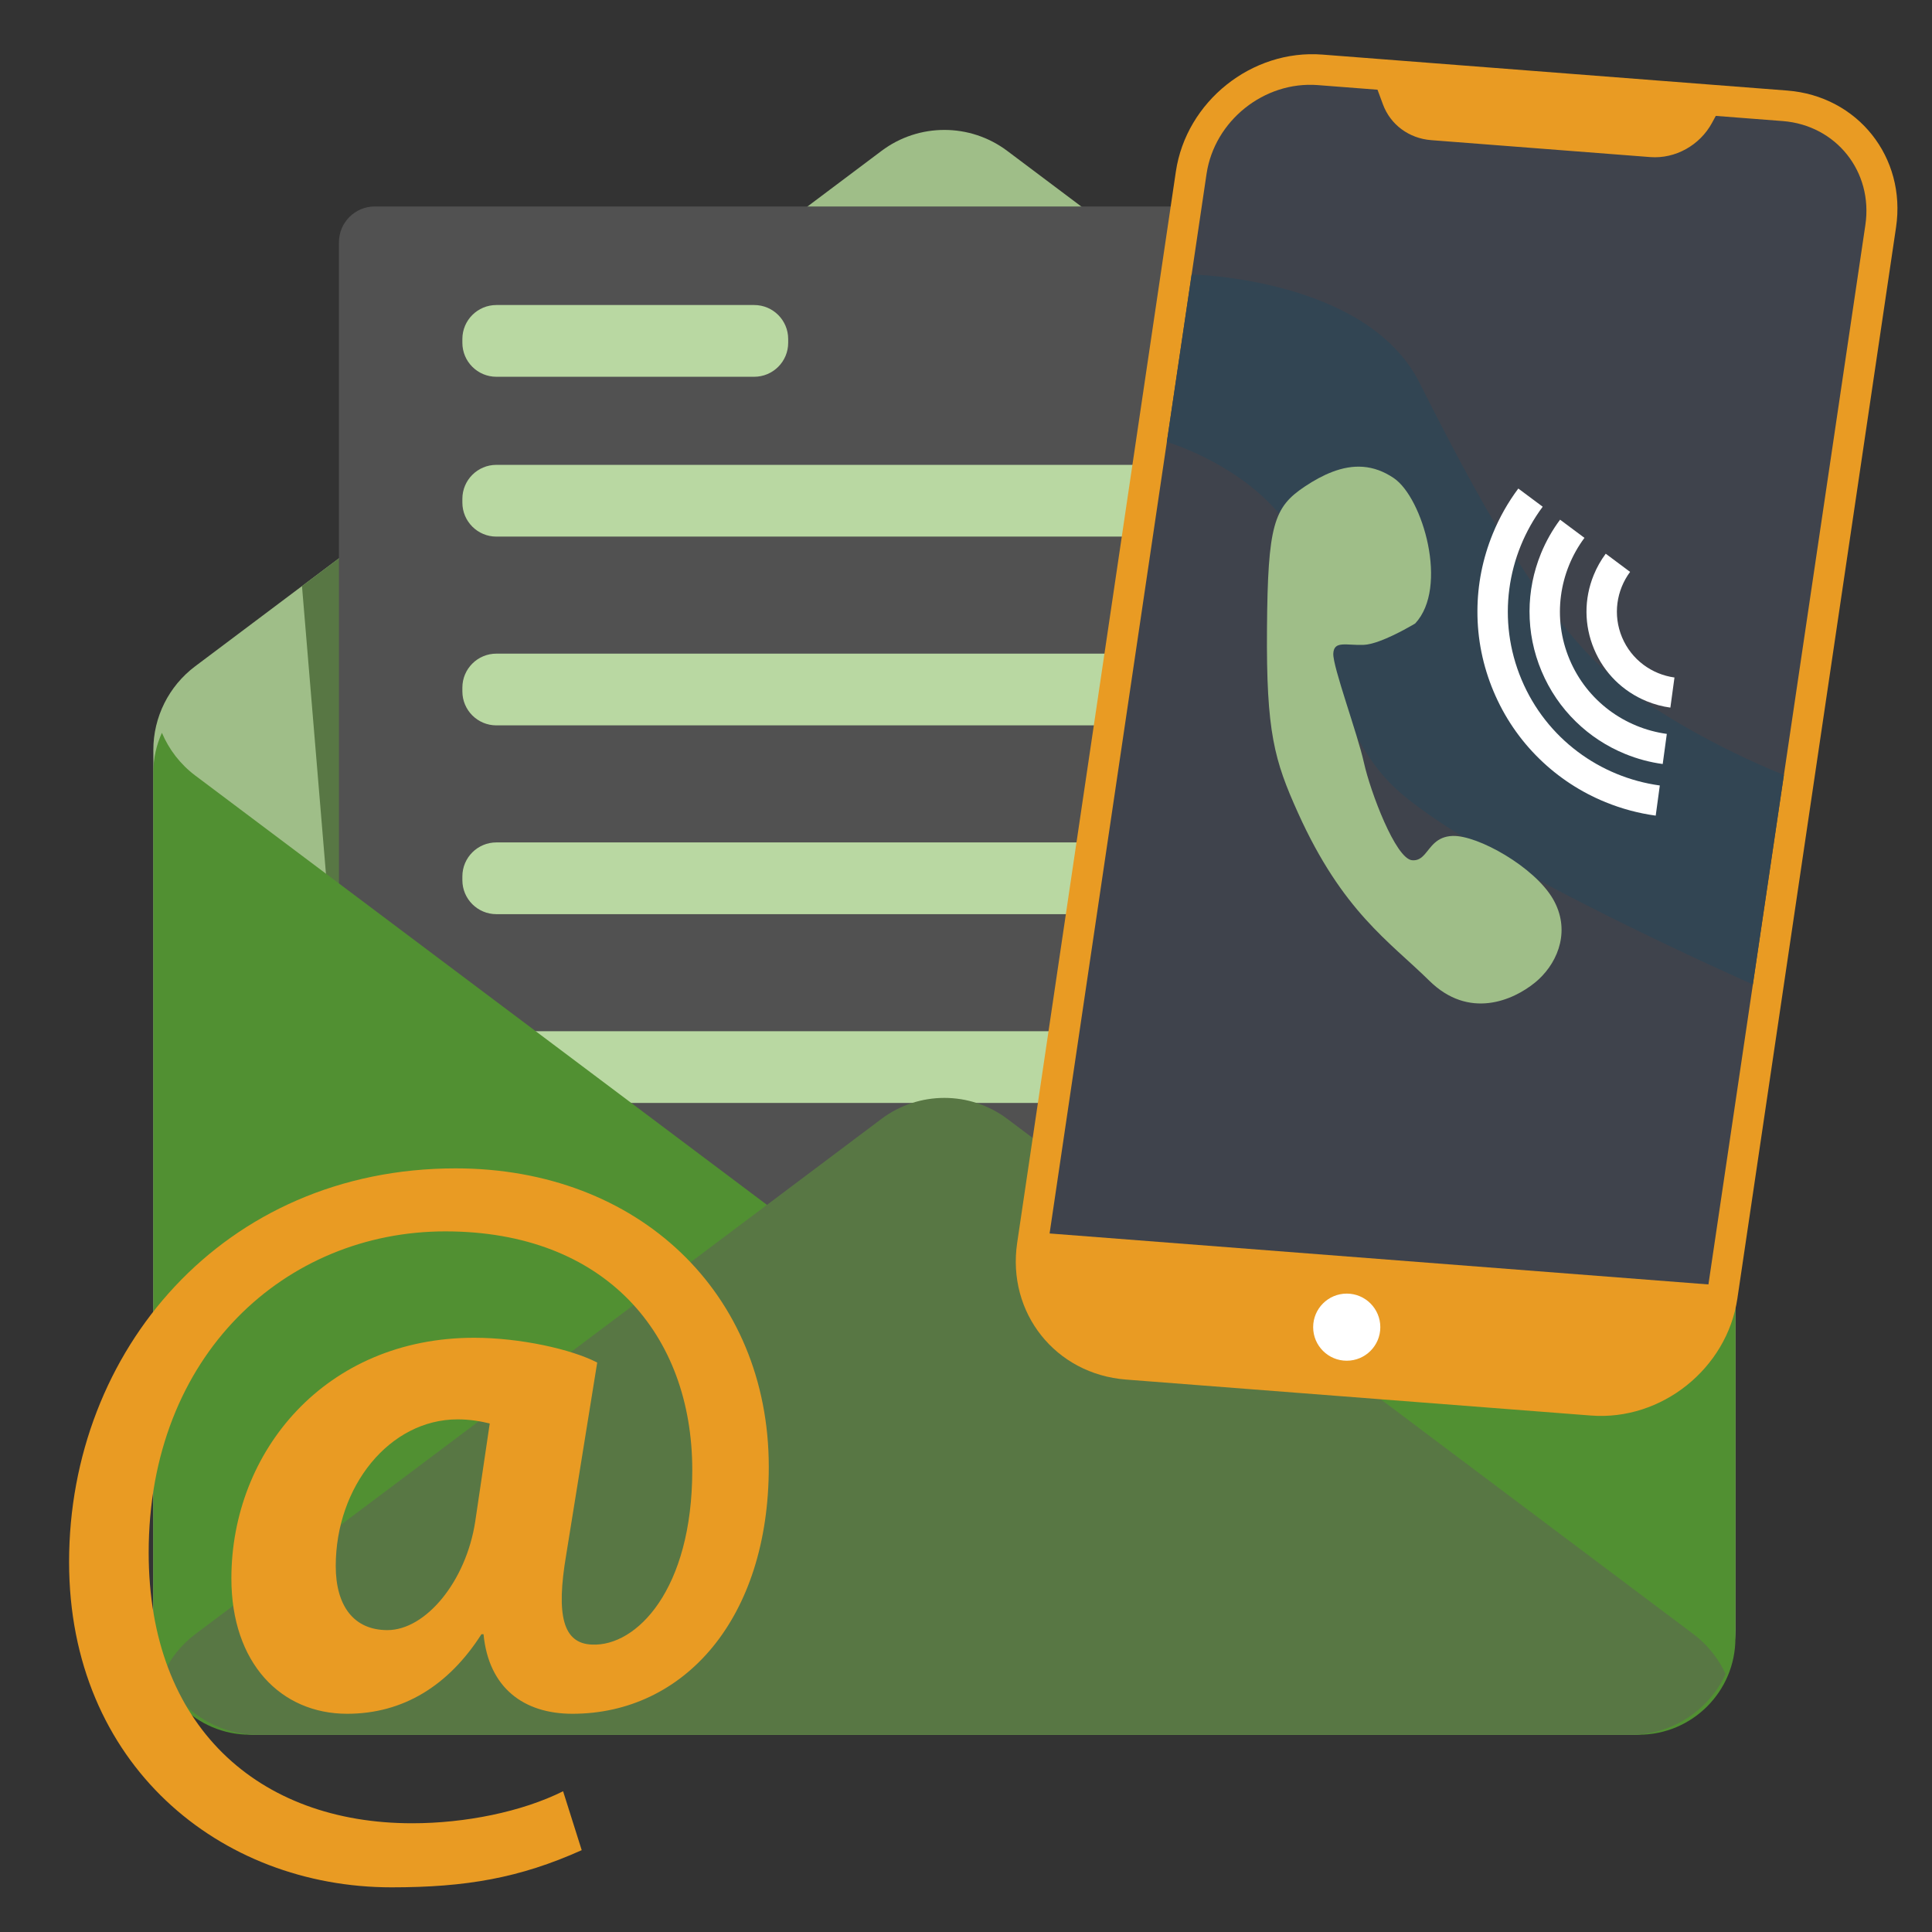
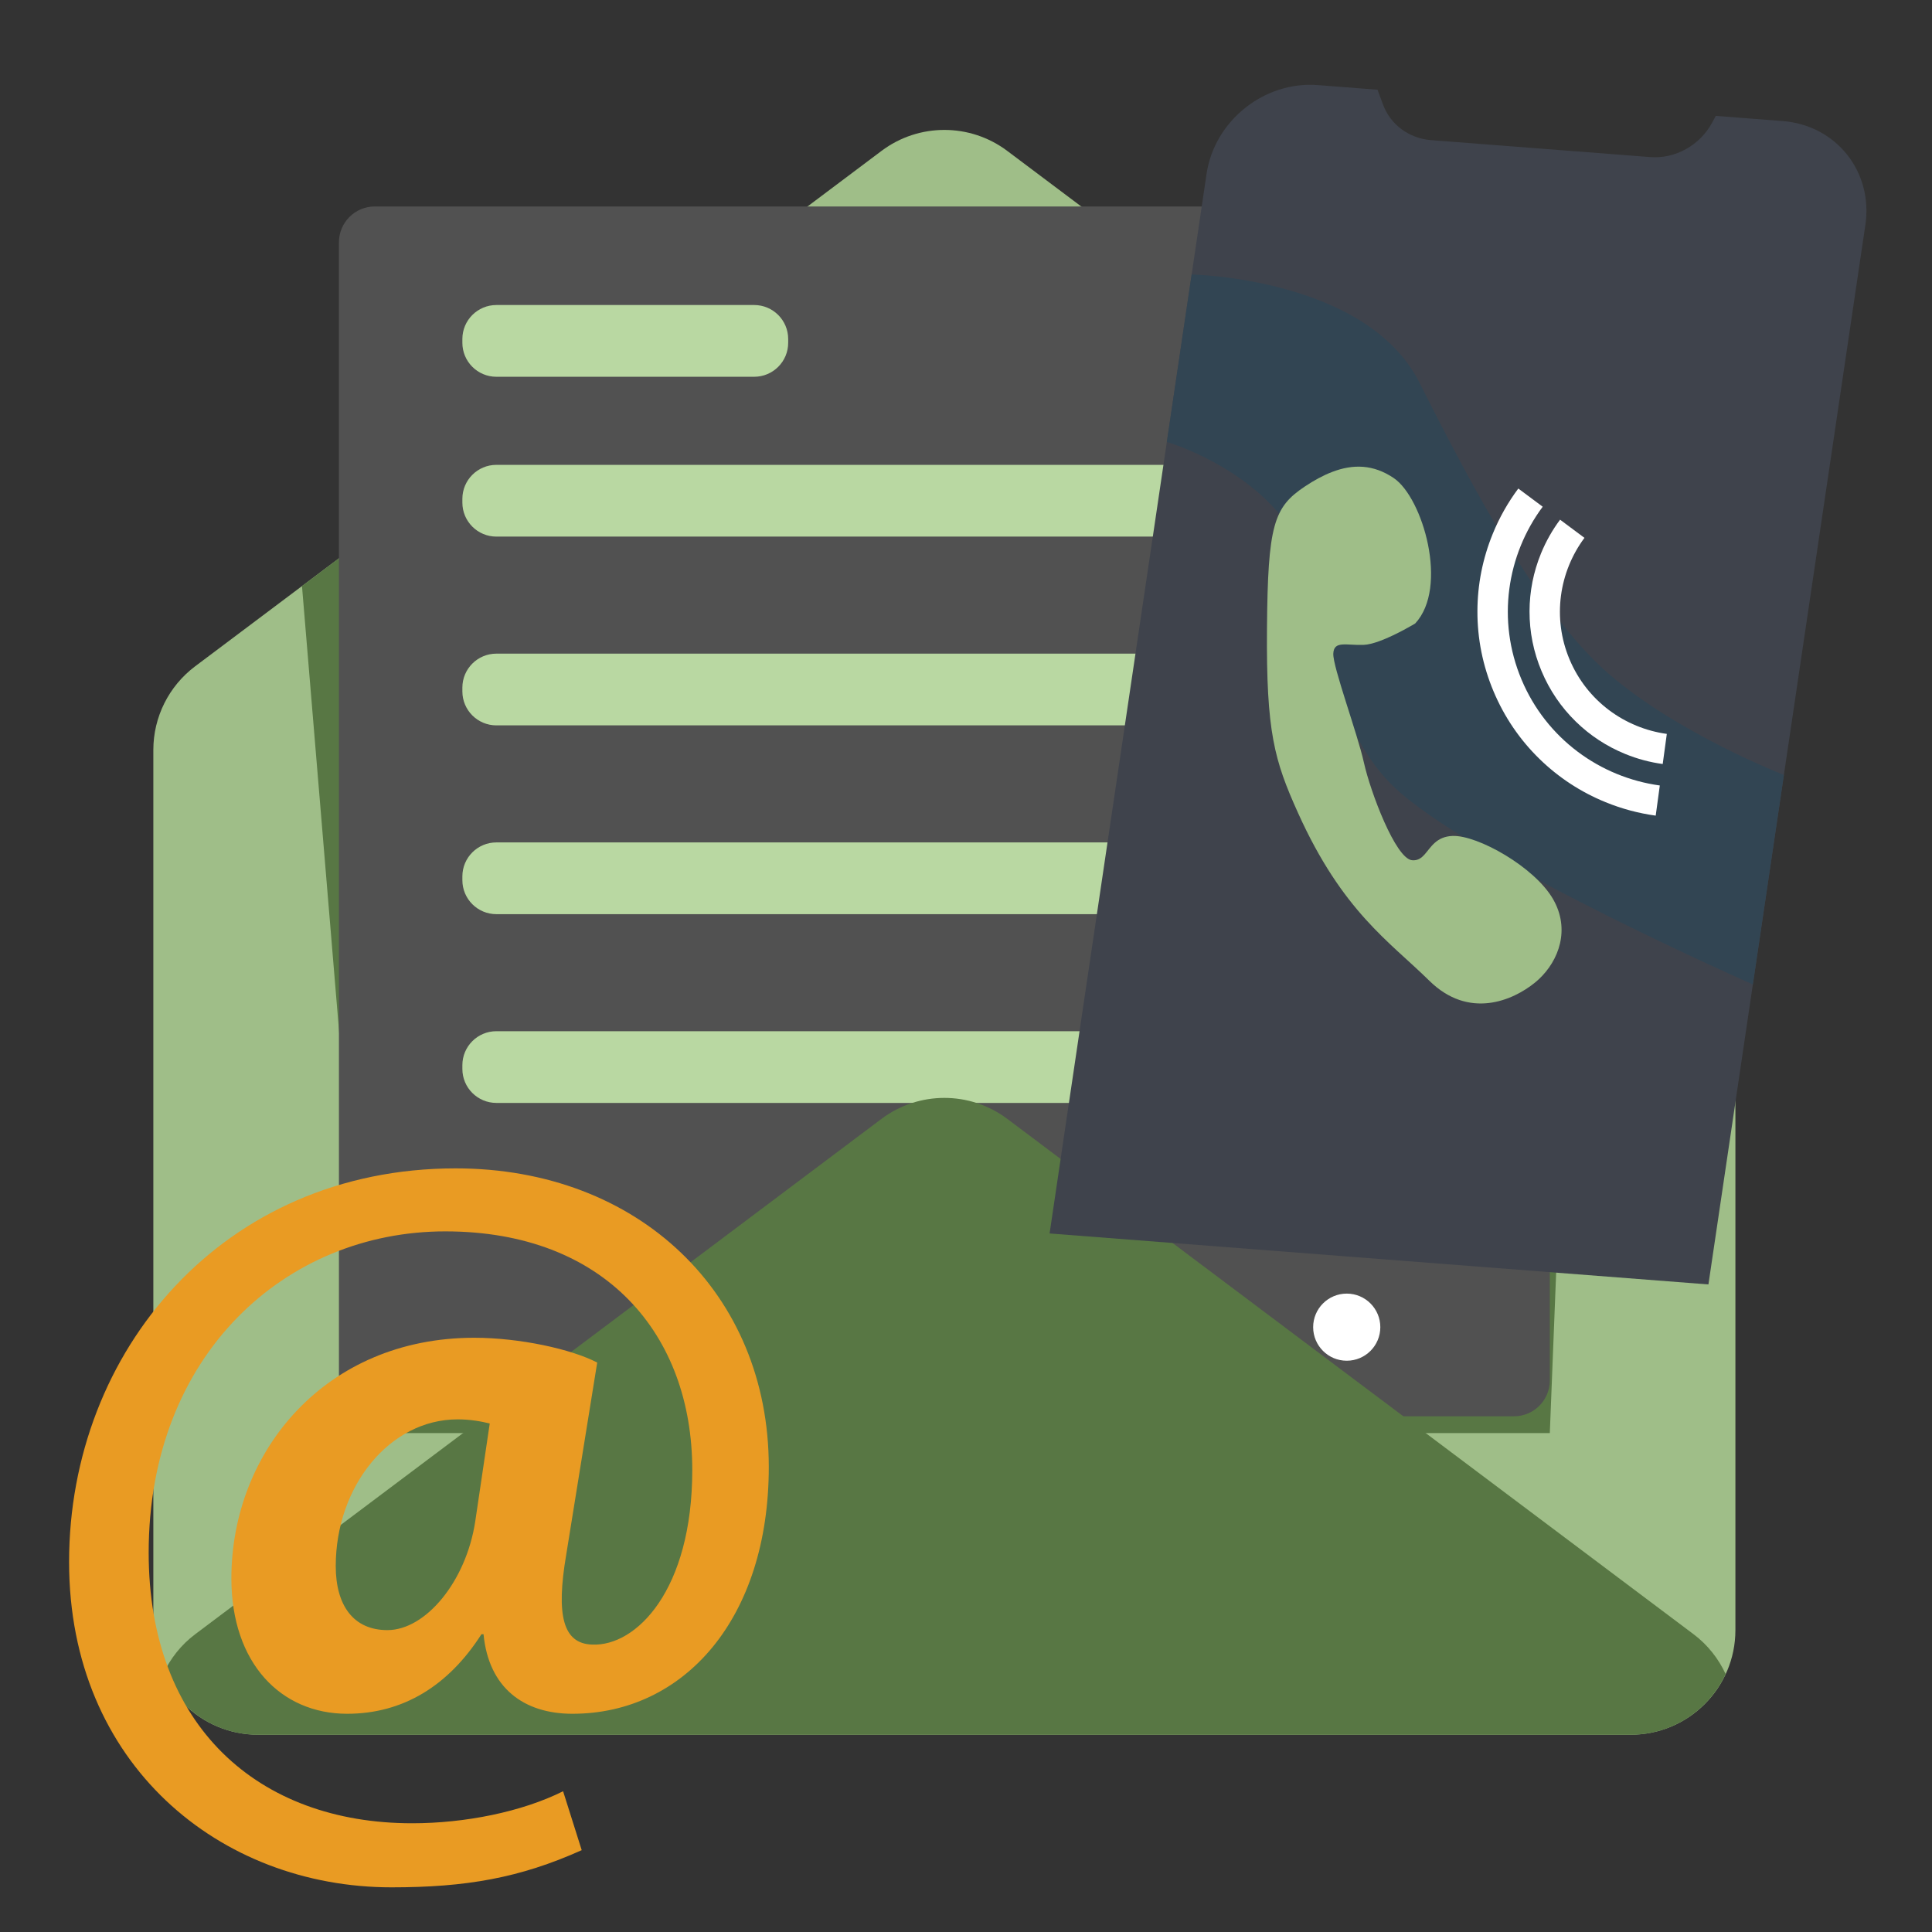
<svg xmlns="http://www.w3.org/2000/svg" width="700" zoomAndPan="magnify" viewBox="0 0 525 525" height="700" preserveAspectRatio="xMidYMid meet" version="1.0">
  <rect x="0" y="0" width="525" height="525" fill="#333333" stroke="none" />
  <defs>
    <clipPath id="eb3d2ced90">
      <path d="M 41.086 35 L 472 35 L 472 471.383 L 41.086 471.383 Z M 41.086 35 " clip-rule="nonzero" />
    </clipPath>
    <clipPath id="86d1b3781b">
      <path d="M 41.086 199 L 472 199 L 472 471.383 L 41.086 471.383 Z M 41.086 199 " clip-rule="nonzero" />
    </clipPath>
    <clipPath id="c48da34fdb">
      <path d="M 44 298 L 469 298 L 469 471.383 L 44 471.383 Z M 44 298 " clip-rule="nonzero" />
    </clipPath>
    <clipPath id="905047cc9c">
      <path d="M 18.77 317.445 L 208.906 317.445 L 208.906 512.824 L 18.77 512.824 Z M 18.77 317.445 " clip-rule="nonzero" />
    </clipPath>
  </defs>
  <g clip-path="url(#eb3d2ced90)">
    <path fill="#9fbe88" d="M 460.219 181.059 L 273.719 41.012 C 263.594 33.402 249.652 33.402 239.531 41.012 L 53.031 181.059 C 45.879 186.43 41.668 194.848 41.668 203.785 L 41.668 442.957 C 41.668 458.66 54.41 471.391 70.129 471.391 L 443.121 471.391 C 458.84 471.391 471.578 458.66 471.578 442.957 L 471.578 203.785 C 471.578 194.848 467.371 186.43 460.219 181.059 " fill-opacity="1" fill-rule="nonzero" />
  </g>
  <path fill="#587744" d="M 299.898 60.664 L 213.355 60.664 L 101.23 144.867 L 82.062 159.262 L 101.23 389.426 L 421.145 389.426 L 430.273 158.57 L 299.898 60.664 " fill-opacity="1" fill-rule="nonzero" />
  <path fill="#515151" d="M 411.395 56.105 L 101.852 56.105 C 96.465 56.105 92.102 60.465 92.102 65.848 L 92.102 375.125 C 92.102 380.5 96.465 384.863 101.852 384.863 L 411.395 384.863 C 416.781 384.863 421.145 380.5 421.145 375.125 L 421.145 65.848 C 421.145 60.465 416.781 56.105 411.395 56.105 " fill-opacity="1" fill-rule="nonzero" />
  <path fill="#b9d8a2" d="M 204.938 82.887 L 134.887 82.887 C 129.785 82.887 125.645 87.023 125.645 92.121 L 125.645 93.152 C 125.645 98.25 129.785 102.383 134.887 102.383 L 204.938 102.383 C 210.043 102.383 214.18 98.25 214.18 93.152 L 214.18 92.121 C 214.18 87.023 210.043 82.887 204.938 82.887 " fill-opacity="1" fill-rule="nonzero" />
  <path fill="#b9d8a2" d="M 380.871 126.32 L 134.887 126.32 C 129.785 126.32 125.645 130.457 125.645 135.555 L 125.645 136.578 C 125.645 141.676 129.785 145.816 134.887 145.816 L 380.871 145.816 C 385.973 145.816 390.113 141.676 390.113 136.578 L 390.113 135.555 C 390.113 130.457 385.973 126.32 380.871 126.32 " fill-opacity="1" fill-rule="nonzero" />
  <path fill="#b9d8a2" d="M 380.871 177.621 L 134.887 177.621 C 129.785 177.621 125.645 181.75 125.645 186.852 L 125.645 187.879 C 125.645 192.977 129.785 197.113 134.887 197.113 L 380.871 197.113 C 385.973 197.113 390.113 192.977 390.113 187.879 L 390.113 186.852 C 390.113 181.75 385.973 177.621 380.871 177.621 " fill-opacity="1" fill-rule="nonzero" />
  <path fill="#b9d8a2" d="M 380.871 228.918 L 134.887 228.918 C 129.785 228.918 125.645 233.051 125.645 238.148 L 125.645 239.18 C 125.645 244.277 129.785 248.414 134.887 248.414 L 380.871 248.414 C 385.973 248.414 390.113 244.277 390.113 239.18 L 390.113 238.148 C 390.113 233.051 385.973 228.918 380.871 228.918 " fill-opacity="1" fill-rule="nonzero" />
  <path fill="#b9d8a2" d="M 293.594 280.219 L 134.887 280.219 C 129.785 280.219 125.645 284.352 125.645 289.449 L 125.645 290.473 C 125.645 295.574 129.785 299.707 134.887 299.707 L 293.594 299.707 C 298.695 299.707 302.832 295.574 302.832 290.473 L 302.832 289.449 C 302.832 284.352 298.695 280.219 293.594 280.219 " fill-opacity="1" fill-rule="nonzero" />
  <g clip-path="url(#86d1b3781b)">
-     <path fill="#519032" d="M 469.258 199.137 C 467.32 203.66 464.262 207.688 460.219 210.723 L 273.719 350.777 C 263.594 358.383 249.652 358.383 239.531 350.777 L 53.031 210.723 C 48.988 207.688 45.926 203.66 43.996 199.137 C 42.512 202.418 41.668 206.043 41.668 209.883 L 41.668 445.168 C 41.668 459.648 53.422 471.391 67.914 471.391 L 445.336 471.391 C 459.832 471.391 471.578 459.648 471.578 445.168 L 471.578 209.883 C 471.578 206.043 470.73 202.418 469.258 199.137 " fill-opacity="1" fill-rule="nonzero" />
-   </g>
+     </g>
  <g clip-path="url(#c48da34fdb)">
    <path fill="#587744" d="M 460.219 444.09 L 273.719 304.043 C 263.594 296.441 249.652 296.441 239.531 304.043 L 53.031 444.09 C 49.219 446.953 46.281 450.699 44.332 454.902 C 48.852 464.629 58.691 471.391 70.129 471.391 L 443.121 471.391 C 454.559 471.391 464.398 464.629 468.922 454.902 C 466.973 450.699 464.023 446.953 460.219 444.09 " fill-opacity="1" fill-rule="nonzero" />
  </g>
  <g clip-path="url(#905047cc9c)">
    <path fill="#e99b23" d="M 133.082 386.82 C 130.824 386.254 127.746 385.695 124.371 385.695 C 105.836 385.695 91.234 403.941 91.234 425.562 C 91.234 436.223 96.012 442.965 105.273 442.965 C 115.672 442.965 126.625 429.77 129.133 413.492 Z M 158.074 502.762 C 141.223 510.332 126.625 512.863 106.402 512.863 C 59.77 512.863 18.773 479.453 18.773 424.438 C 18.773 367.172 60.621 317.492 123.812 317.492 C 173.52 317.492 208.91 351.445 208.91 398.617 C 208.91 439.871 185.875 465.699 155.551 465.699 C 142.34 465.699 132.797 458.684 131.395 444.086 L 130.824 444.086 C 121.844 458.125 109.488 465.699 94.328 465.699 C 76.344 465.699 62.875 451.945 62.875 428.926 C 62.875 394.402 88.426 363.523 128.863 363.523 C 141.223 363.523 155.262 366.605 162.285 370.258 L 153.863 422.477 C 151.047 439.035 153.016 446.613 160.875 446.898 C 172.949 447.449 188.117 432.016 188.117 399.457 C 188.117 362.684 164.535 334.613 121 334.613 C 77.75 334.613 40.402 368.008 40.402 421.914 C 40.402 469.07 70.172 495.453 112.008 495.453 C 126.336 495.453 141.793 492.363 153.016 486.754 L 158.074 502.762 " fill-opacity="1" fill-rule="nonzero" />
  </g>
-   <path fill="#e99b23" d="M 485.656 24.605 L 359.316 14.832 C 340.16 13.352 322.344 27.586 319.527 46.625 L 276.406 337.727 C 273.586 356.766 286.828 373.402 305.98 374.883 L 432.32 384.656 C 451.477 386.141 469.293 371.906 472.113 352.867 L 515.23 61.766 C 518.055 42.727 504.812 26.09 485.656 24.605 " fill-opacity="1" fill-rule="nonzero" />
  <path fill="#3f434c" d="M 484.43 32.898 L 466.246 31.492 L 465.238 33.355 C 461.922 39.492 455.227 43.211 448.438 42.684 L 388.902 38.082 C 382.875 37.613 377.832 33.875 375.797 28.359 L 374.324 24.379 L 358.086 23.125 C 343.539 22 330.008 32.809 327.863 47.27 L 285.215 335.18 L 464.246 349.031 L 506.895 61.121 C 509.035 46.66 498.977 34.023 484.43 32.898 " fill-opacity="1" fill-rule="nonzero" />
  <path fill="#324553" d="M 323.816 74.594 C 323.816 74.594 371.387 75.48 385.723 103.98 C 400.059 132.48 418.223 166.676 437.082 183.043 C 455.941 199.41 484.754 210.582 484.754 210.582 L 476.32 267.504 C 476.32 267.504 403.902 235.629 380.473 215.371 C 357.043 195.113 358.895 152.215 346.84 138.703 C 334.781 125.191 317.078 120.098 317.078 120.098 L 323.816 74.594 " fill-opacity="1" fill-rule="nonzero" />
  <path fill="#9fbe88" d="M 422.008 244.293 C 416.965 235.578 401.547 226.922 394.738 227.156 C 390.266 227.312 388.832 230.289 387.109 232.199 C 386.207 233.195 385.23 233.91 383.699 233.758 C 379.238 233.316 372.391 215.184 370.633 207.246 C 368.879 199.305 362.133 181.156 362.309 177.594 C 362.484 174.031 365.789 175.402 370.527 175.238 C 371.742 175.199 373.258 174.793 374.84 174.219 C 379.422 172.547 384.559 169.426 384.559 169.426 C 393.711 159.629 386.648 135.281 378.754 129.922 C 373.246 126.184 367.719 126.059 362.023 128.234 C 359.559 129.172 357.062 130.539 354.527 132.234 C 346.121 137.855 344.508 142.652 344.289 170.805 C 344.07 198.961 346.273 206.59 352.723 220.895 C 364.82 247.73 377.641 255.891 388.383 266.484 C 399.121 277.078 411.098 271.926 417.152 266.977 C 417.488 266.703 417.816 266.414 418.141 266.113 C 423.605 261.027 426.77 252.527 422.008 244.293 " fill-opacity="1" fill-rule="nonzero" />
-   <path fill="#ffffff" d="M 440.781 173.199 C 438.219 167.098 439.273 160.367 442.961 155.406 L 436.34 150.465 C 435.027 152.23 433.93 154.164 433.078 156.25 C 430.418 162.758 430.453 169.91 433.176 176.391 C 435.898 182.871 440.98 187.902 447.492 190.562 C 449.578 191.414 451.73 191.988 453.906 192.285 L 455.02 184.102 C 448.891 183.262 443.344 179.301 440.781 173.199 " fill-opacity="1" fill-rule="nonzero" />
  <path fill="#ffffff" d="M 426.508 179.188 C 421.75 167.859 423.707 155.367 430.559 146.156 L 423.934 141.219 C 421.832 144.035 420.094 147.105 418.746 150.398 C 416.695 155.422 415.645 160.707 415.633 166.109 C 415.617 171.707 416.715 177.18 418.902 182.379 C 421.086 187.578 424.227 192.195 428.234 196.105 C 432.102 199.879 436.613 202.832 441.637 204.883 C 444.934 206.23 448.344 207.141 451.824 207.613 L 452.938 199.43 C 441.559 197.867 431.266 190.516 426.508 179.188 " fill-opacity="1" fill-rule="nonzero" />
  <path fill="#ffffff" d="M 413.457 184.664 C 406.688 168.559 409.469 150.793 419.211 137.695 L 412.582 132.754 C 409.77 136.523 407.445 140.637 405.641 145.051 C 402.895 151.773 401.488 158.848 401.473 166.078 C 401.449 173.57 402.926 180.895 405.848 187.855 C 408.773 194.816 412.973 200.996 418.34 206.23 C 423.52 211.277 429.555 215.234 436.281 217.98 C 440.695 219.781 445.262 221.004 449.922 221.641 L 451.035 213.445 C 434.859 211.227 420.219 200.77 413.457 184.664 " fill-opacity="1" fill-rule="nonzero" />
  <path fill="#ffffff" d="M 375.086 360.645 C 375.086 365.68 371 369.762 365.961 369.762 C 360.922 369.762 356.836 365.68 356.836 360.645 C 356.836 355.609 360.922 351.523 365.961 351.523 C 371 351.523 375.086 355.609 375.086 360.645 " fill-opacity="1" fill-rule="nonzero" />
</svg>